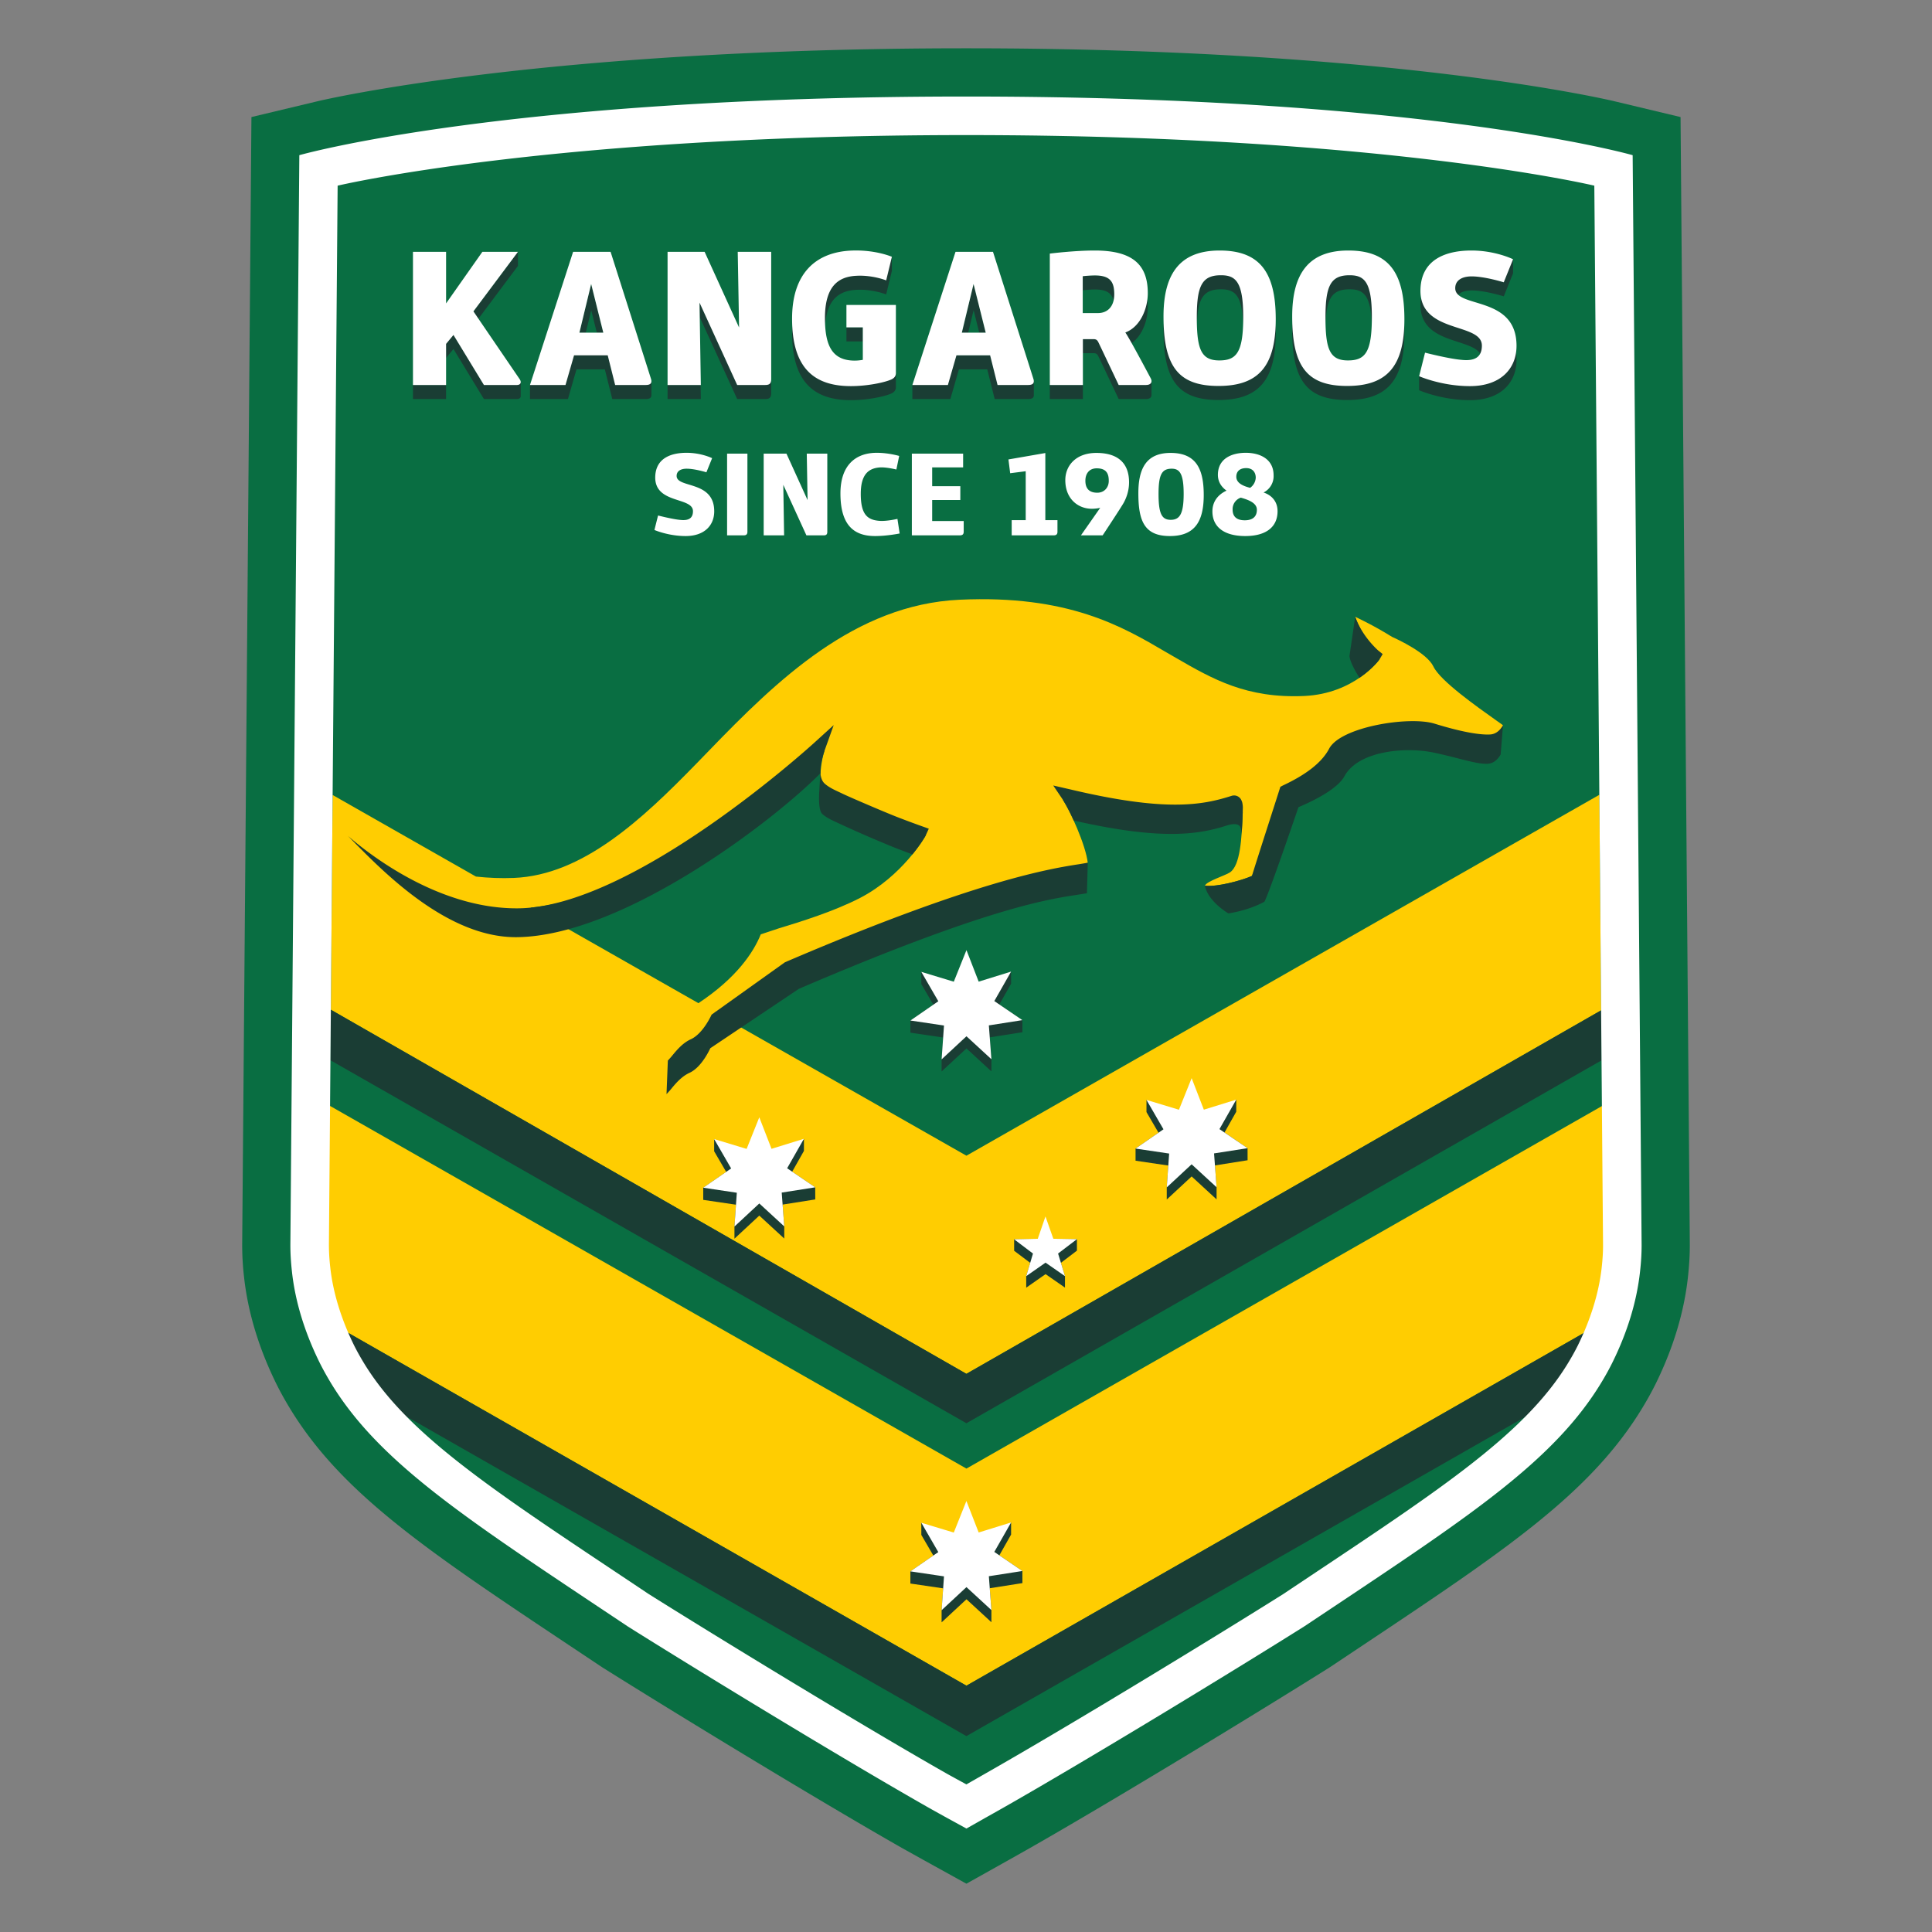
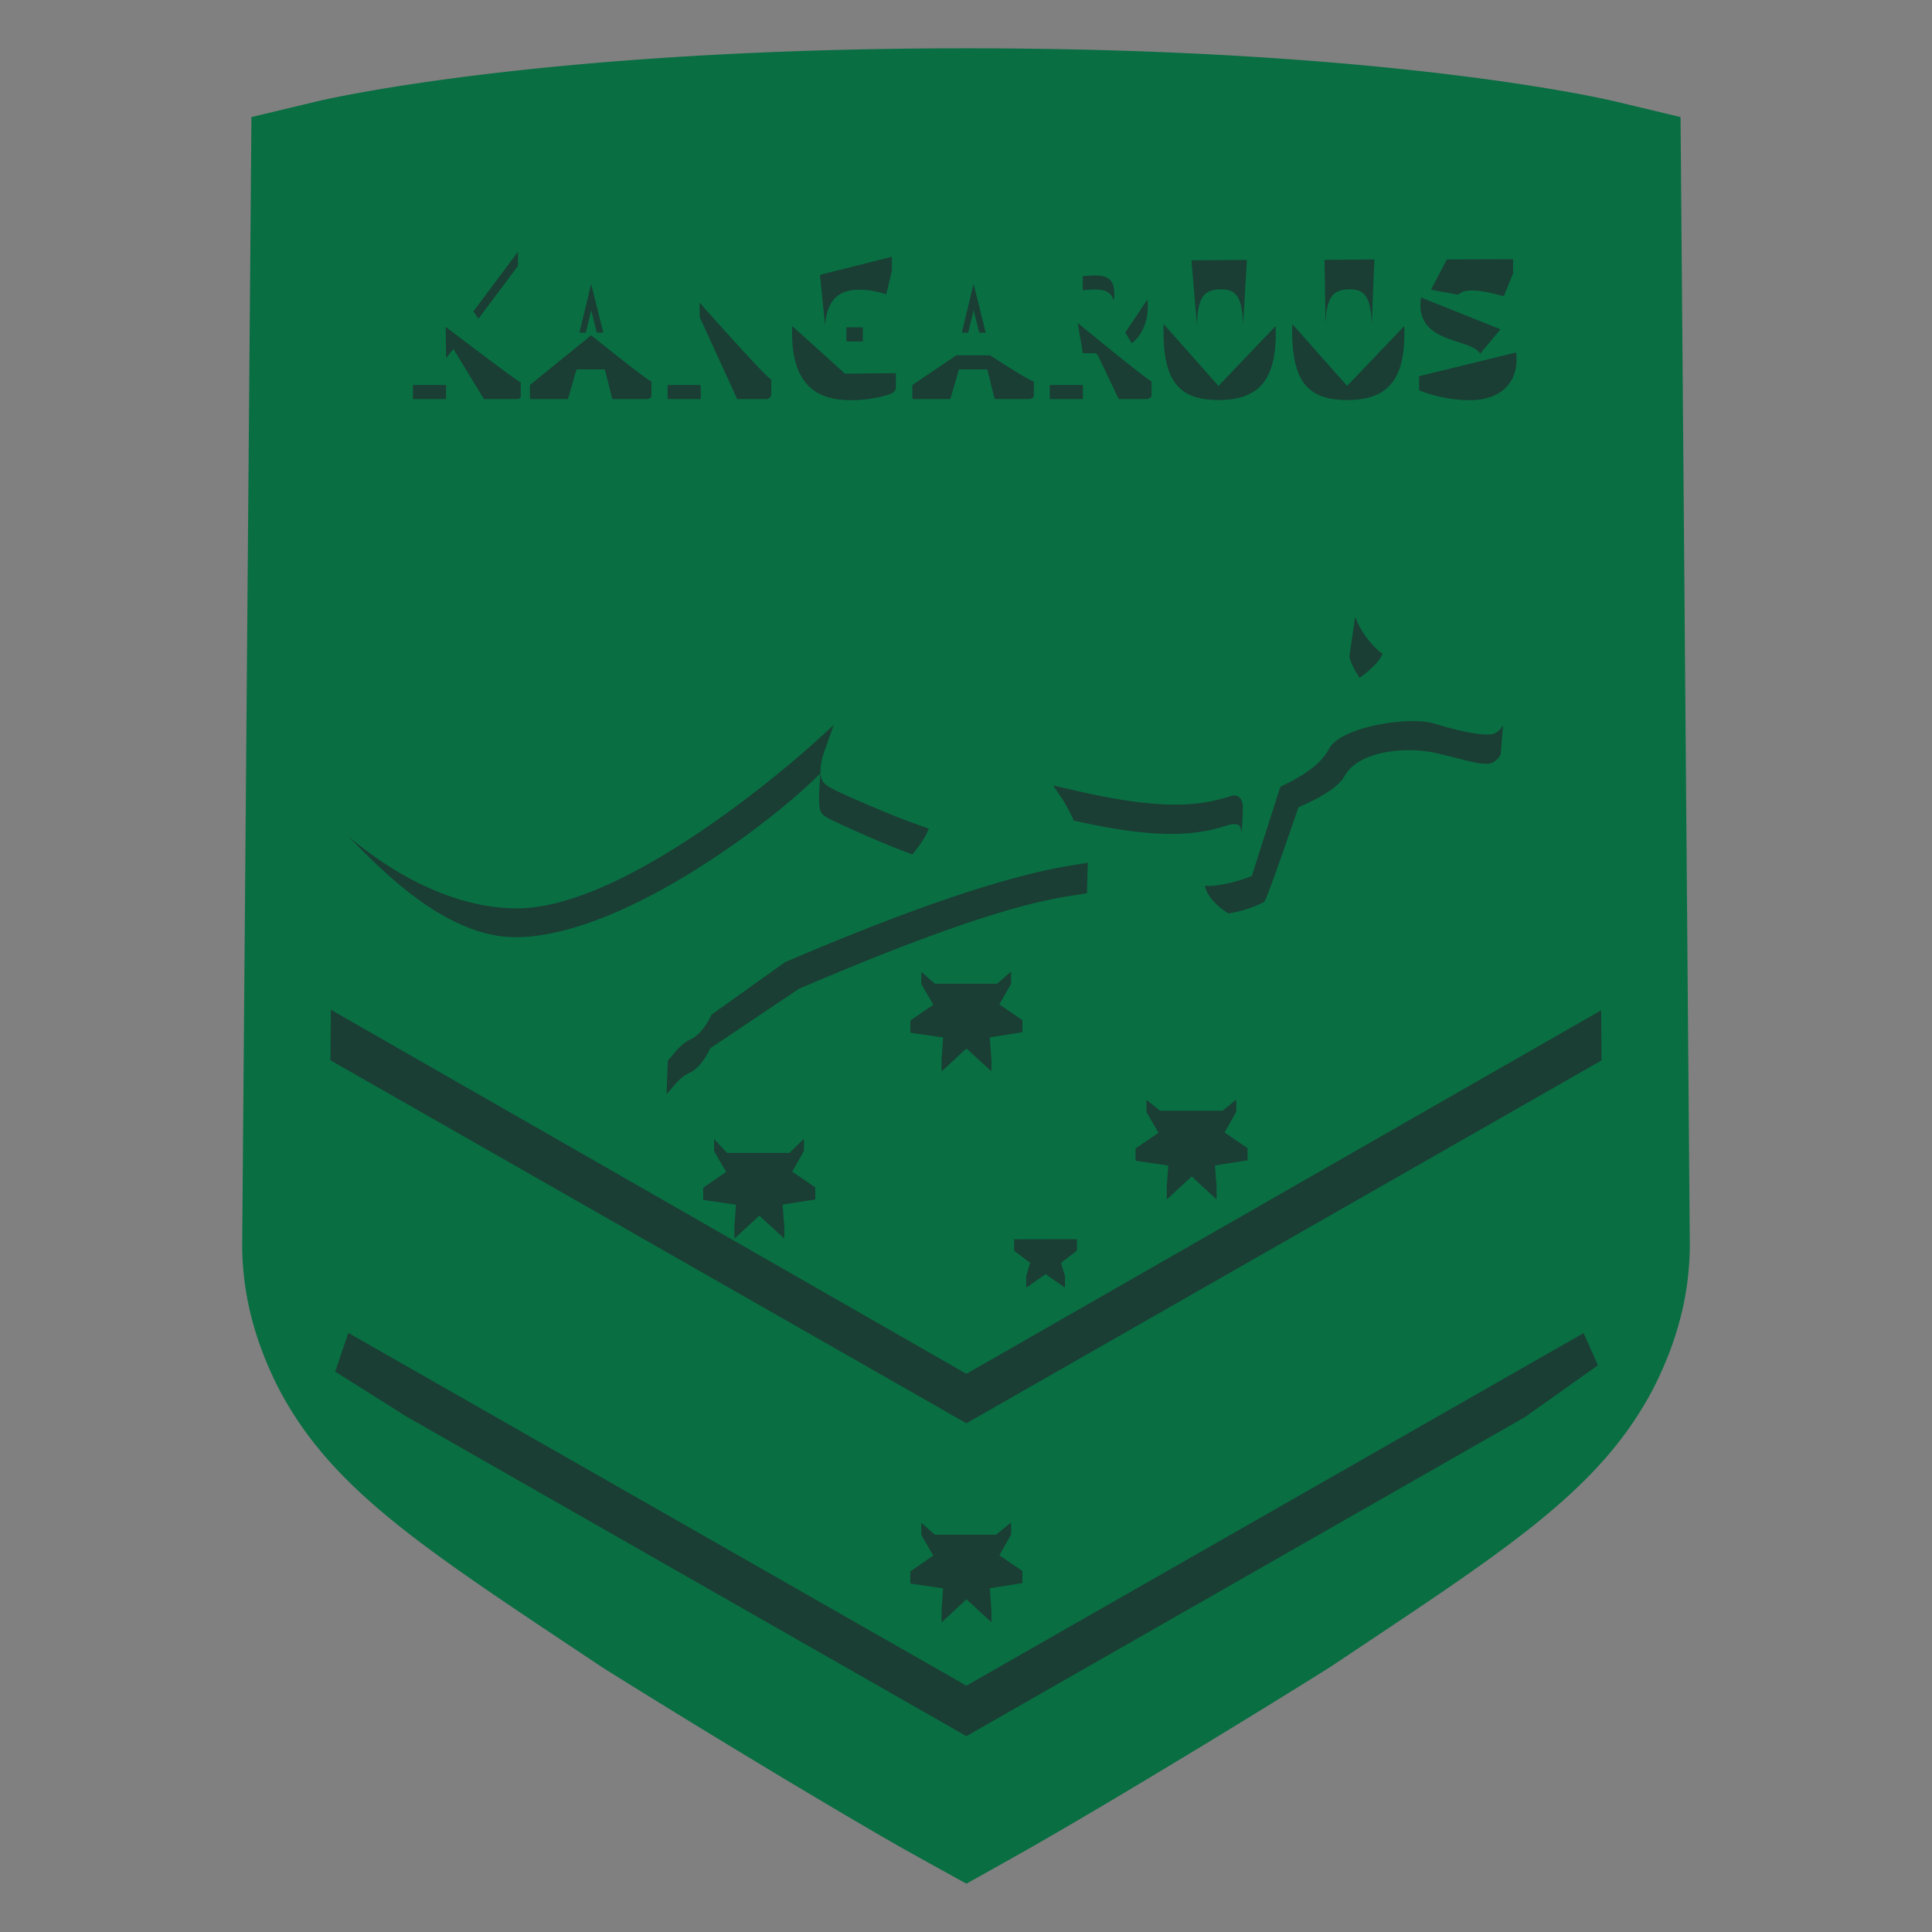
<svg xmlns="http://www.w3.org/2000/svg" clip-rule="evenodd" fill-rule="evenodd" stroke-linejoin="round" stroke-miterlimit="1.414" viewBox="0.0 0.0 100.0 100.0" width="316.228" height="316.228">
  <rect x="0.0" y="0.0" width="100.0" height="100.0" fill="#808080" stroke="none" />
  <g fill-rule="nonzero">
    <path d="m87.464 64.353-.479-58.294-3.418-.817c-.468-.111-11.704-2.742-33.546-2.742-21.843 0-33.12 2.631-33.589 2.742l-3.418.817-.478 58.293a14.53 14.53 0 0 0 .095 1.74c.199 1.817.756 3.668 1.66 5.51.195.396.415.796.672 1.224 2.688 4.46 7.127 7.419 14.485 12.326l1.729 1.151c3.666 2.305 11.109 6.843 15.544 9.368l1.112.619 2.188 1.21 2.183-1.223 1.066-.601c4.44-2.528 11.884-7.067 15.553-9.373l1.731-1.153c7.355-4.905 11.795-7.864 14.482-12.324.258-.427.478-.829.679-1.236.898-1.832 1.455-3.681 1.653-5.491.069-.63.1-1.201.096-1.746z" fill="#096e42" />
-     <path d="m84.808 64.206-2.843 4.796-31.943 18.249-31.992-18.259v-.001l-2.271-2.64 1.325-9.108 32.938 18.771 32.893-18.764zm-35.141-33.164c5.631-.261 8.423 1.385 10.673 2.705l.542.313c1.872 1.082 3.64 2.1 6.628 1.964 2.608-.119 3.894-1.882 3.898-1.902 0 0-.888-1.153-1.264-2.196.022.01.926.425 1.907 1.038.297.133 1.81.835 2.14 1.531.349.741 2.246 2.078 3.26 2.798 0 0 .267.186.345.245l-.293.835-8.501.55s-4.09 6.016-4.2 6.414c-.537.24-1.818.583-2.438.507.098-.238 1.056-.525 1.298-.689.536-.359.612-1.756.663-3.123l-9.311-.636c.373.567 1.18 2.332 1.288 3.259-.094.015-19.311 7.748-19.311 7.748l13.031 7.416 32.76-18.68.092 11.156-32.853 18.815-32.896-18.846.092-11.115 7.418 4.222c.639.07 1.301.098 1.976.07 3.554-.152 6.615-3.019 9.444-5.926l.636-.655c3.529-3.654 7.555-7.568 12.976-7.818zm-13.517 20.882c1.989-1.318 2.856-2.642 3.227-3.562.048-.012.923-.307.923-.307 1.144-.348 2.867-.881 4.221-1.58 2.183-1.133 3.363-3.151 3.398-3.242l-5.227-2.282c-.412-.363-.161-1.676-.011-2.105l-1.587 1.643s-7.662 5.895-13.632 6.49z" fill="#ffcd01" />
    <path d="m21.05 73.327-3.7-2.333.68-2.002 31.992 18.259 31.943-18.249.743 1.665-3.776 2.678-28.911 16.516-28.968-16.534zm30.507 6.111.777-.635v.626l-.608 1.075 1.192.811.003.626-1.691.266.085 1.13v.629l-1.291-1.188-1.287 1.195v-.628l.08-1.132-1.696-.249v-.63l1.188-.819-.622-1.068v-.63l.701.621zm-34.453-24.559.021-2.615 32.896 18.846 32.853-18.815.021 2.591-32.874 18.781zm35.387 9.267 3.25-.006.001.593-.829.631.21.688v.594l-1.004-.697-1.002.7-.001-.595.207-.689-.831-.625zm-11.626-4.471.746-.731v.627l-.608 1.075 1.192.81.003.626-1.691.267.086 1.13v.628l-1.292-1.188-1.286 1.195v-.627l.08-1.132-1.696-.25v-.629l1.188-.819-.623-1.068v-.631l.669.717zm22.415-2.183.708-.575v.626l-.608 1.075 1.193.812.002.624-1.69.268.085 1.13v.628l-1.291-1.188-1.288 1.195v-.627l.08-1.132-1.695-.25v-.628l1.188-.821-.623-1.068.001-.63.705.561zm-22.652-7.685c9.948-4.268 13.802-4.856 15.249-5.08l.425-.072-.043 1.58c-.093.013-.428.068-.428.068-1.446.227-4.534.609-14.483 4.879l-4.581 3.072c-.011.011-.421.963-1.062 1.267-.45.203-.756.587-1.026.914l-.181.198.069-1.737c.087-.094.175-.196.175-.196.273-.33.578-.714 1.031-.916.636-.306 1.051-1.257 1.06-1.268zm10.983 1.111.722-.628.001.627-.608 1.075 1.192.81.003.626-1.692.267.086 1.13v.628l-1.291-1.187-1.287 1.193v-.626l.08-1.132-1.695-.25v-.629l1.188-.819-.623-1.068v-.631l.699.614zm-9.153-10.889c-2.408 2.451-10.186 8.404-15.686 8.479-3.727.051-7.165-3.624-8.759-5.237 1.687 1.454 5.073 3.77 8.784 3.744 5.973-.028 15.225-8.462 15.318-8.542l1.038-.943-.472 1.316c-.086.248-.208.663-.215 1.04v.075l.001.017v.003l.002.037c.014.221.077.417.221.545.263.232.603.365.917.517.258.13 2.139.939 2.819 1.204.426.166.861.327 1.288.48l.36.128-.155.342c-.015.039-.25.446-.691.988-.31-.113-.628-.233-.93-.353a63.758 63.758 0 0 1 -2.821-1.223c-.31-.148-.651-.281-.914-.513-.2-.177-.179-.892-.155-1.21zm34.653-2.012c.343-.012.553-.254.685-.479l-.123 1.515c-.126.222-.34.464-.681.479-.589.026-1.455-.296-2.775-.576-1.509-.319-3.92-.079-4.625 1.215-.296.545-1.205 1.109-2.385 1.61 0 0-1.504 4.419-1.76 4.891-.872.478-1.867.604-1.867.604s-1.046-.601-1.216-1.432c.62.076 1.901-.267 2.438-.507.11-.398 1.454-4.546 1.461-4.589l.019-.028.111-.059c1.25-.584 2.036-1.212 2.404-1.911.593-1.126 4.129-1.698 5.45-1.295 1.292.399 2.276.589 2.864.562zm-12.912 4.796c-.083-.215-.445-.164-.653-.099-1.489.48-3.387.799-7.972-.243a8.78 8.78 0 0 0 -.56-1.075l-.499-.739.872.2c4.922 1.168 6.825.829 8.368.333a.415.415 0 0 1 .51.256c.038.069.056.189.065.334a28.107 28.107 0 0 1 -.066 1.413v-.042a.875.875 0 0 0 -.065-.338zm7.209-8.691c-.003.011-.347.486-1.04.96-.52-.802-.52-1.125-.52-1.125l.296-2.031c.376 1.043 1.179 1.729 1.184 1.737l.239.191zm7.062-15.877-5.016 1.228v.727s1.161.513 2.628.513c1.606 0 2.413-.915 2.413-2.086 0-.136-.01-.264-.025-.382zm-32.099 1.07-2.632.029-2.732-2.465a6.172 6.172 0 0 0 -.009.339c0 2.56 1.132 3.495 3.048 3.495.818 0 1.716-.178 2.089-.345.128-.058.236-.158.236-.325zm16.697.662 2.957-3.098c.005.119.007.242.007.369 0 2.461-.916 3.456-2.964 3.456-2.076 0-2.845-1.005-2.845-3.604 0-.111.003-.219.007-.325zm6.659 0-2.836-3.202a8.577 8.577 0 0 0 -.007.325c0 2.599.767 3.604 2.843 3.604 2.048 0 2.964-.995 2.964-3.456 0-.127-.003-.25-.007-.369zm-30.117.677h-1.454l-1.937-4.236-.012-.754s3.71 4.184 3.71 3.958v.727c0 .226-.088.305-.307.305zm19.707 0h-1.415s-1.015-2.147-1.053-2.215c-.06-.119-.119-.158-.257-.158h-.542l-.269-1.563s3.819 3.136 3.821 3.013v-.006.741h-.001c-.006.118-.114.188-.284.188zm-32.558 0h-1.712l-1.576-2.589-.382.462-.019-1.608s3.875 2.955 3.881 2.871l.001-.002v.733l-.001-.001c-.008.083-.08.134-.192.134zm2.638 0h-1.966v-.727l3.169-2.571s3.116 2.513 3.117 2.376v.759l-.002-.003c-.014.116-.114.166-.292.166h-1.732l-.385-1.536h-1.467zm6.878 0h-1.722v-.727h1.71zm-13.186 0h-1.714v-.727h1.714zm32.961 0h-1.712v-.727h1.712zm-6.86 0h-1.966v-.727l2.282-1.536h1.742s2.262 1.478 2.262 1.341v.759l-.002-.003c-.013.116-.114.166-.29.166h-1.734l-.384-1.536h-1.467zm27.425-2.349c-.52-.822-3.182-.499-3.091-2.632.004-.096.013-.188.026-.275l4.114 1.648zm-18.369-1.095.329.552c.563-.405.834-1.194.834-1.863 0-.138-.007-.271-.021-.396zm-13.587.462h-.848v-.728h.848zm6.362-.453h-.336l-.291-1.164-.281 1.164h-.329l.607-2.519zm-19.794 0h-.336l-.29-1.164-.281 1.164h-.33l.608-2.519zm11.482-.366-.267-2.625 3.722-.936v.727l-.296 1.221s-.708-.286-1.554-.238c-.912.047-1.519.531-1.605 1.851zm25.851-3.401.051 3.354c.039-1.374.343-1.832 1.243-1.832.707 0 1.099.282 1.148 1.812l.133-3.356zm-6.889.024.28 3.329c.04-1.373.343-1.831 1.245-1.831.707 0 1.098.282 1.148 1.812l.196-3.333zm-36.908 3.022-.259-.381 2.305-3.082v.727zm31.907-2.241c.779 0 1.004.315 1.004.974 0 .123-.013.235-.038.336-.09-.394-.361-.583-.966-.583-.275 0-.628.039-.628.039v-.727s.353-.039.628-.039zm21.646-.838-3.427.012-.821 1.565 1.407.26c.149-.15.396-.224.695-.224.679 0 1.664.306 1.664.306l.482-1.191z" fill="#1a3d34" />
-     <path d="m84.969 64.373-.463-56.341s-10.543-3.036-34.485-3.036c-23.945 0-34.528 3.036-34.528 3.036l-.463 56.341c-.004.446.023.92.081 1.448.167 1.526.643 3.099 1.417 4.676.165.335.353.675.572 1.041 2.399 3.982 6.665 6.826 13.732 11.539l1.672 1.114c3.641 2.288 11.038 6.799 15.457 9.314.248.143 1.079.602 1.079.602l.982.538.961-.544s.811-.454 1.053-.594c4.421-2.517 11.819-7.028 15.458-9.316l1.674-1.114c7.066-4.713 11.331-7.557 13.731-11.54.221-.365.408-.705.575-1.046.772-1.571 1.246-3.144 1.413-4.667.06-.531.086-1.005.082-1.451zm-2.065 1.231c-.152 1.382-.61 2.758-1.222 4.009-.15.304-.316.601-.493.894-2.337 3.88-7.021 6.823-14.757 11.994-3.338 2.099-10.827 6.678-15.383 9.271l-1.028.588s-.827-.449-1.07-.588c-4.557-2.593-12.045-7.172-15.384-9.271-7.736-5.171-12.419-8.114-14.757-11.994-.177-.293-.343-.59-.494-.894-.612-1.251-1.07-2.627-1.221-4.009a10.282 10.282 0 0 1 -.07-1.214l.451-54.78s10.978-2.618 32.545-2.618c21.566 0 32.501 2.618 32.501 2.618l.451 54.78c.004.405-.024.81-.069 1.214zm-33.536 13.721.653-1.634.635 1.631 1.678-.519-.869 1.524 1.453.988-1.735.271.132 1.751-1.291-1.188-1.287 1.196.124-1.752-1.74-.259 1.445-.997-.879-1.52zm4.347-15.206.398-1.156.407 1.155 1.221.022-.975.743.357 1.169-1.005-.698-1.002.7.351-1.171-.976-.737zm-15.07-4.652.656-1.635.633 1.631 1.677-.519-.869 1.525 1.453.987-1.734.272.132 1.751-1.292-1.188-1.286 1.196.123-1.751-1.739-.26 1.445-.997-.88-1.521zm22.377-2.027.657-1.635.632 1.632 1.677-.52-.869 1.526 1.454.987-1.734.27.131 1.752-1.292-1.188-1.287 1.196.124-1.752-1.739-.258 1.445-.998-.88-1.521zm-11.654-6.627.656-1.635.632 1.632 1.678-.52-.869 1.525 1.453.987-1.735.272.132 1.751-1.291-1.188-1.287 1.196.124-1.752-1.739-.259 1.445-.997-.88-1.521zm12.937-25.194c0 1.36-.453 2.127-1.752 2.127-1.312 0-1.632-.767-1.632-2.212 0-1.269.399-2.091 1.668-2.091 1.317 0 1.716.822 1.716 2.176zm-15.739 1.994s-.647.133-1.27.133c-1.027 0-1.795-.483-1.795-2.206 0-1.474.798-2.103 1.88-2.103.616 0 1.161.163 1.161.163l-.146.702s-.508-.127-.845-.109c-.594.042-.998.356-.998 1.371 0 1.07.344 1.354.985 1.396.374.025.913-.102.913-.102zm-10.003-3.167s-.604-.186-1.022-.186c-.302 0-.519.121-.519.373 0 .654 1.946.218 1.946 1.832 0 .719-.496 1.281-1.481 1.281-.9 0-1.614-.314-1.614-.314l.188-.75s.774.2 1.166.23c.405.042.641-.079.641-.453 0-.756-2.013-.357-1.952-1.807.042-.979.882-1.215 1.619-1.215.768 0 1.324.278 1.324.278zm29.563 2.013c0 .804-.574 1.287-1.673 1.287-1.107 0-1.699-.483-1.699-1.274 0-.672.495-.969.731-1.076-.236-.17-.447-.43-.447-.817 0-.846.72-1.142 1.444-1.142.695 0 1.439.296 1.439 1.166a.946.946 0 0 1 -.52.889c.393.127.725.441.725.967zm-27.634 1.251h-.858v-4.231h1.052v4.044c0 .132-.061.187-.194.187zm15.614-.786h.628v.599c0 .132-.06.187-.199.187h-2.17v-.786h.726v-2.533l-.804.103-.09-.713 1.909-.332zm-4.255-2.731h-1.602v.973h1.457v.713h-1.457v1.088h1.632v.55c0 .138-.06.193-.206.193h-2.478v-4.231h2.654zm-9.266 3.517h-1.057v-4.231h1.178l1.094 2.406-.042-2.406h1.063v4.044c0 .138-.054.187-.187.187h-.894l-1.197-2.617zm16.488 0h-1.124l.998-1.426s-.224.06-.502.048c-.671-.03-1.305-.526-1.305-1.481 0-.755.555-1.408 1.607-1.408 1.191 0 1.693.599 1.693 1.523 0 .507-.188.894-.278 1.058-.145.259-1.085 1.68-1.089 1.686zm7.983-1.323c0-.345-.404-.508-.833-.629a.627.627 0 0 0 -.423.623c0 .307.157.549.628.549.442 0 .628-.218.628-.543zm-5.09-.817c0 1.021.17 1.336.629 1.336s.671-.29.671-1.342c0-1.033-.2-1.304-.616-1.304-.508 0-.684.289-.684 1.31zm-3.787-.689c0 .376.17.622.617.622.344 0 .574-.246.592-.567.018-.46-.157-.695-.623-.695-.386 0-.586.271-.586.64zm7.813-.169c.025.29.333.442.714.538a.682.682 0 0 0 .291-.526c0-.26-.145-.495-.496-.495-.339 0-.526.181-.509.483zm-19.333-7.768h-.848v-1.16h2.56v3.531c0 .169-.108.268-.236.326-.373.168-1.271.345-2.089.345-1.916 0-3.048-.936-3.048-3.495 0-2.294 1.18-3.475 3.167-3.524 1.192-.03 1.999.325 1.999.325l-.296 1.221s-.708-.286-1.554-.237c-.986.05-1.615.61-1.615 2.186 0 1.466.394 2.194 1.527 2.204.166 0 .306-.018.433-.039zm33.175-2.332s-.985-.306-1.664-.306c-.491 0-.847.198-.847.61 0 1.063 3.172.355 3.172 2.984 0 1.17-.807 2.086-2.413 2.086-1.467 0-2.628-.513-2.628-.513l.306-1.219s1.258.323 1.898.373c.658.07 1.044-.128 1.044-.738 0-1.231-3.279-.581-3.178-2.944.066-1.594 1.434-1.978 2.637-1.978 1.249 0 2.155.452 2.155.452zm-11.802 1.909c0 2.461-.916 3.456-2.964 3.456-2.076 0-2.845-1.005-2.845-3.604 0-2.263.898-3.406 2.905-3.406 2.085 0 2.904 1.132 2.904 3.554zm6.659 0c0 2.461-.916 3.456-2.964 3.456-2.076 0-2.843-1.005-2.843-3.604 0-2.263.895-3.406 2.903-3.406 2.087 0 2.904 1.132 2.904 3.554zm-36.416 3.406h-1.722v-6.892h1.918l1.783 3.918-.069-3.918h1.732v6.587c0 .226-.088.305-.307.305h-1.454l-1.949-4.263zm-7.005 0h-1.839l2.233-6.892h1.94s2.095 6.578 2.095 6.587c.061.216-.039.305-.276.305h-1.583l-.385-1.536h-1.742l-.443 1.536zm-6.181 0h-1.714v-6.892h1.714v2.67l1.878-2.67h1.842l-2.305 3.082 2.391 3.505c.119.176.041.305-.136.305h-1.712l-1.576-2.589-.382.462zm32.961 0h-1.712v-6.801s1.261-.159 2.324-.159c1.948 0 2.747.719 2.747 2.205 0 .787-.376 1.742-1.163 2.038.138.186.688 1.191 1.31 2.362.117.217 0 .355-.239.355h-1.415s-1.015-2.146-1.053-2.215c-.06-.119-.119-.158-.257-.158h-.542zm-6.987 0h-1.839l2.233-6.892h1.94s2.095 6.578 2.095 6.587c.061.216-.039.305-.274.305h-1.585l-.385-1.536h-1.742zm12.883-3.505c0 1.643.218 2.234 1.163 2.234.894 0 1.24-.413 1.24-2.244 0-1.84-.395-2.165-1.153-2.165-.974 0-1.25.532-1.25 2.175zm6.66 0c0 1.643.216 2.234 1.161 2.234.895 0 1.24-.413 1.24-2.244 0-1.84-.395-2.165-1.153-2.165-.971 0-1.248.532-1.248 2.175zm-38.616.797h1.237l-.629-2.519zm19.794 0h1.237l-.63-2.519zm7.89-1.988c0-.659-.225-.974-1.004-.974-.275 0-.628.039-.628.039v1.909h.788c.491 0 .844-.334.844-.974z" fill="#fff" />
  </g>
</svg>